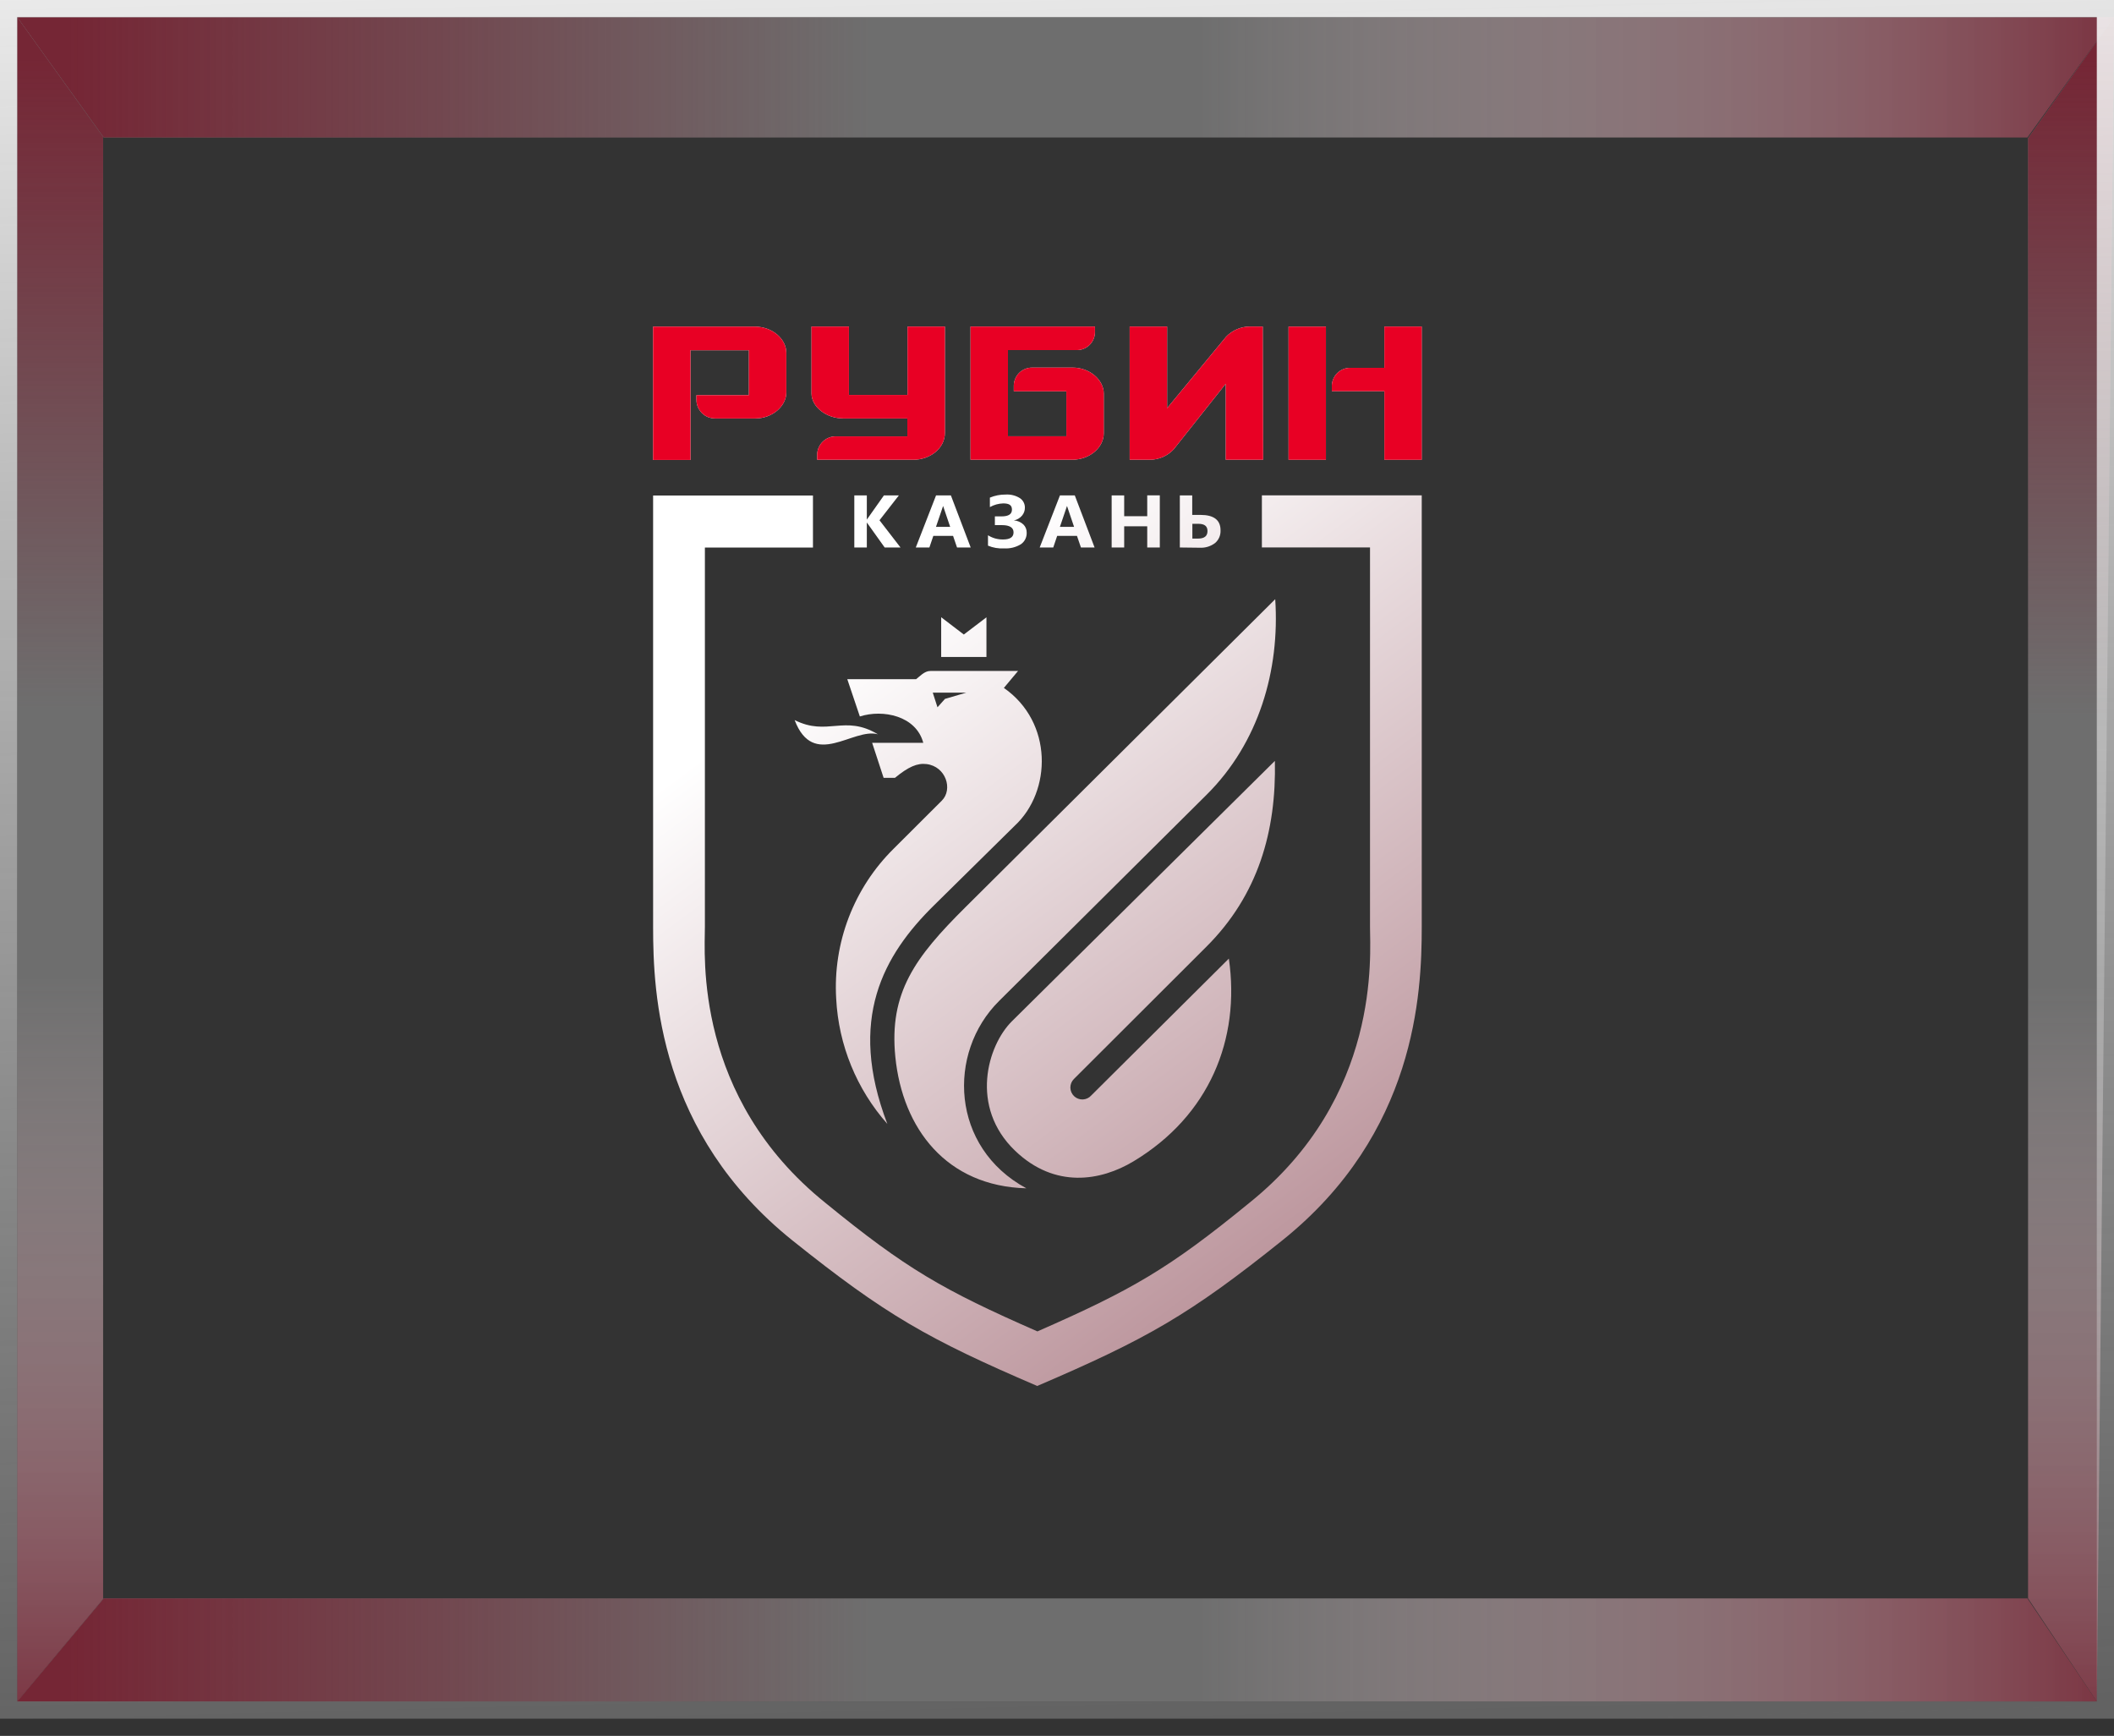
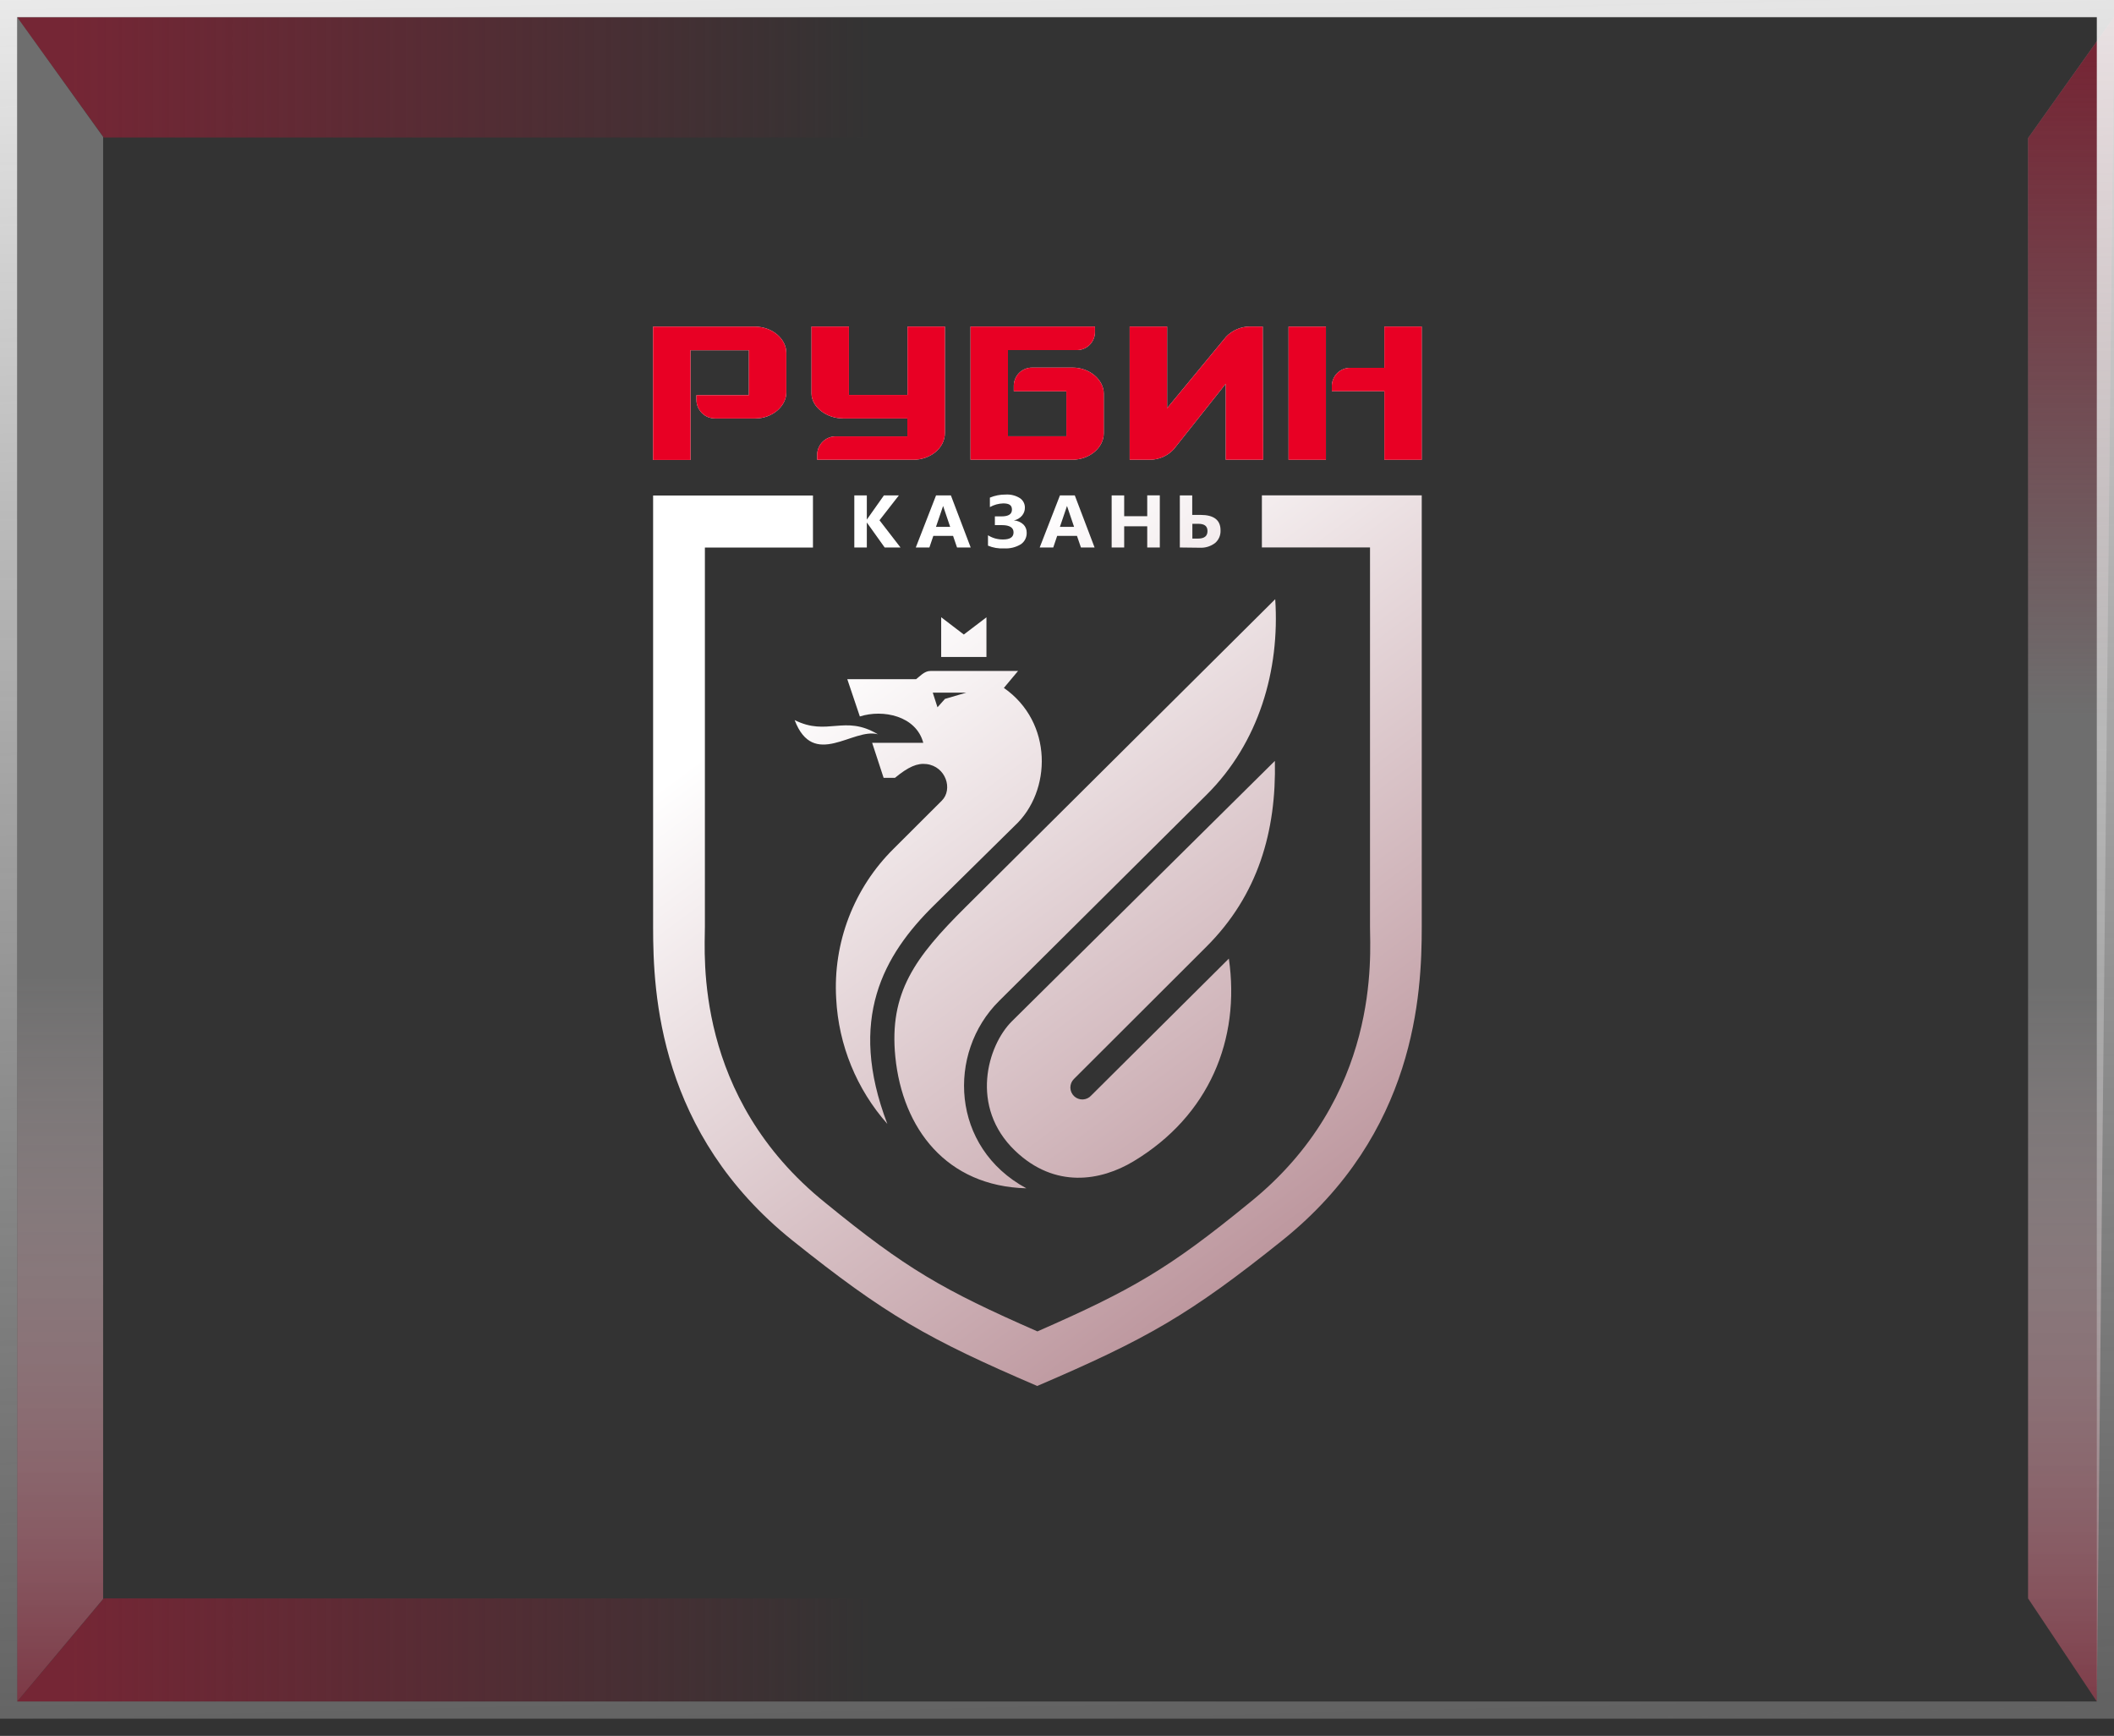
<svg xmlns="http://www.w3.org/2000/svg" width="123" height="101" viewBox="0 0 123 101" fill="none">
  <rect x="0" y="0" width="123" height="101" fill="#333333" stroke="none" />
  <g clip-path="url(#clip0_620_3312)">
    <path fill-rule="evenodd" clip-rule="evenodd" d="M51.079 42.723C49.13 41.558 48.148 42.861 46.235 41.897C47.335 44.784 49.636 42.321 51.079 42.723ZM54.761 38.224V35.913L56.078 36.919L57.395 35.918V38.224H54.761ZM54.272 40.302L54.546 41.153L54.981 40.665L56.218 40.302H54.272ZM51.629 65.394C49.839 63.373 48.789 60.801 48.652 58.102C48.557 56.492 48.807 54.88 49.385 53.375C49.964 51.869 50.856 50.505 52.003 49.374L54.797 46.586C55.456 45.93 55.039 44.594 53.906 44.456C53.372 44.39 52.844 44.619 52.072 45.258H51.412L50.744 43.219H53.719C53.301 41.646 51.368 41.258 50.029 41.687L49.298 39.517H53.304C53.518 39.357 53.782 39.04 54.129 39.04H59.234L58.409 40.026C61.274 42.018 61.203 46.046 59.036 48.049L54.362 52.658C51.396 55.57 49.298 59.3 51.629 65.394ZM59.718 69.141C55.072 69.017 52.515 65.675 52.094 61.496C51.72 57.757 53.246 55.694 56.16 52.798L74.197 34.863C74.472 38.996 73.243 43.222 70.21 46.236L58.126 58.245C55.094 61.256 55.311 66.763 59.718 69.141ZM71.499 55.776L63.493 63.738C63.431 63.808 63.356 63.865 63.272 63.904C63.187 63.944 63.096 63.967 63.003 63.971C62.91 63.975 62.817 63.96 62.73 63.927C62.643 63.895 62.563 63.845 62.495 63.78C62.428 63.716 62.374 63.639 62.336 63.553C62.299 63.468 62.279 63.376 62.278 63.282C62.277 63.189 62.295 63.096 62.33 63.01C62.366 62.924 62.418 62.845 62.484 62.78L70.183 55.093C73.207 52.082 74.265 48.355 74.177 44.272L58.874 59.424C57.458 60.829 56.4 64.402 59.061 66.954C61.382 69.18 64.057 68.711 65.951 67.571C70.353 64.923 72.179 60.477 71.499 55.776Z" fill="url(#paint0_linear_620_3312)" />
    <path fill-rule="evenodd" clip-rule="evenodd" d="M49.394 22.981V19H47.216V22.893C47.216 23.648 48.041 24.347 49.08 24.347H52.792V25.389H48.613C48.337 25.392 48.073 25.501 47.875 25.693C47.676 25.885 47.559 26.146 47.546 26.422V26.75H53.147C54.093 26.75 54.978 26.105 54.978 25.182V19H52.803V22.981H49.394ZM73.471 19H72.714C72.457 19.002 72.203 19.055 71.967 19.157C71.731 19.259 71.518 19.407 71.34 19.592L67.906 23.75V19H65.728V26.75H66.894C67.157 26.75 67.417 26.696 67.658 26.591C67.898 26.486 68.115 26.331 68.293 26.138L71.318 22.328V26.75H73.493L73.471 19ZM62.368 26.75H56.468V19H63.71V19.3C63.715 19.578 63.61 19.845 63.418 20.046C63.227 20.246 62.964 20.362 62.687 20.369H58.646V25.383H62.044V22.766H58.986V22.491C58.981 22.347 59.004 22.204 59.056 22.07C59.107 21.936 59.185 21.814 59.284 21.711C59.384 21.608 59.504 21.526 59.636 21.471C59.768 21.415 59.91 21.387 60.053 21.389H62.415C63.416 21.389 64.221 22.113 64.221 22.898V25.212C64.221 26.02 63.432 26.75 62.368 26.75ZM38 19.003H43.898C44.962 19.003 45.751 19.736 45.751 20.532V22.838C45.751 23.626 44.945 24.347 43.944 24.347H41.599C41.313 24.347 41.04 24.233 40.838 24.03C40.636 23.828 40.522 23.554 40.521 23.267V22.992H43.573V20.38H40.175V26.761H38V19.003ZM77.147 19.003H74.972V26.753H77.147V19.003ZM77.49 22.761H80.548V26.753H82.722V19H80.548V21.402H78.557C78.414 21.401 78.272 21.43 78.14 21.485C78.008 21.541 77.889 21.622 77.789 21.725C77.689 21.828 77.612 21.95 77.56 22.084C77.509 22.218 77.485 22.361 77.49 22.504V22.761Z" fill="url(#paint1_linear_620_3312)" />
    <path fill-rule="evenodd" clip-rule="evenodd" d="M60.361 80.646C53.993 77.913 51.53 76.513 46.114 72.18C38.335 65.948 38 57.809 38 53.953V28.83H47.301V31.86H41.013V53.922C41.013 55.559 40.364 63.826 48.027 69.989C52.721 73.824 54.854 75.053 60.361 77.466C65.86 75.053 68.002 73.824 72.69 69.989C80.361 63.826 79.712 55.559 79.712 53.922V31.852H73.421V28.821H82.722V53.944C82.722 57.801 82.384 65.939 74.609 72.171C69.192 76.513 66.726 77.904 60.361 80.637" fill="url(#paint2_linear_620_3312)" />
    <path d="M63.687 31.855H62.893L62.662 31.18H61.51L61.282 31.855H60.493L61.672 28.824H62.535L63.687 31.855ZM62.494 30.656L62.082 29.439L61.669 30.656H62.494ZM52.395 31.855H51.474L50.435 30.4V31.855H49.707V28.824H50.435V30.232L51.43 28.824H52.299L51.172 30.271L52.395 31.855ZM56.478 31.855H55.684L55.453 31.18H54.304L54.075 31.855H53.284L54.463 28.824H55.326L56.478 31.855ZM55.285 30.656L54.873 29.439L54.458 30.656H55.285ZM57.485 31.745V31.144C57.747 31.309 58.052 31.394 58.362 31.389C58.769 31.389 58.972 31.252 58.972 30.976C58.972 30.701 58.749 30.554 58.301 30.554H57.886V30.045H58.282C58.681 30.045 58.879 29.913 58.879 29.651C58.879 29.389 58.711 29.29 58.37 29.29C58.098 29.298 57.832 29.372 57.595 29.505V28.954C57.885 28.832 58.198 28.771 58.513 28.775C58.803 28.756 59.091 28.829 59.338 28.981C59.429 29.041 59.504 29.123 59.555 29.219C59.606 29.316 59.633 29.423 59.632 29.532C59.635 29.705 59.576 29.872 59.464 30.003C59.343 30.146 59.176 30.244 58.991 30.279C59.196 30.291 59.391 30.374 59.541 30.513C59.605 30.574 59.655 30.648 59.688 30.73C59.722 30.811 59.738 30.899 59.736 30.987C59.742 31.12 59.714 31.252 59.655 31.371C59.596 31.49 59.508 31.592 59.398 31.667C59.105 31.845 58.764 31.929 58.422 31.907C58.099 31.927 57.775 31.872 57.477 31.745H57.485ZM67.482 31.855H66.75V30.621H65.409V31.855H64.68V28.824H65.409V30.034H66.75V28.822H67.482V31.855ZM68.647 31.855V28.824H69.368V29.959H69.846C70.627 29.959 71.015 30.257 71.015 30.852C71.022 30.991 70.998 31.131 70.944 31.259C70.889 31.387 70.806 31.502 70.701 31.593C70.445 31.788 70.129 31.886 69.808 31.869L68.647 31.855ZM69.376 30.477V31.337H69.706C70.074 31.337 70.256 31.191 70.256 30.899C70.256 30.607 70.077 30.477 69.72 30.477H69.376Z" fill="url(#paint3_linear_620_3312)" />
    <path fill-rule="evenodd" clip-rule="evenodd" d="M49.394 22.981V19H47.216V22.893C47.216 23.648 48.041 24.347 49.08 24.347H52.792V25.389H48.613C48.337 25.392 48.073 25.501 47.875 25.693C47.676 25.885 47.559 26.146 47.546 26.422V26.75H53.147C54.093 26.75 54.978 26.105 54.978 25.182V19H52.803V22.981H49.394ZM73.471 19H72.714C72.457 19.002 72.203 19.055 71.967 19.157C71.731 19.259 71.518 19.407 71.34 19.592L67.906 23.75V19H65.728V26.75H66.894C67.157 26.75 67.417 26.696 67.658 26.591C67.898 26.486 68.115 26.331 68.293 26.138L71.318 22.328V26.75H73.493L73.471 19ZM62.368 26.75H56.468V19H63.71V19.3C63.715 19.578 63.61 19.845 63.418 20.046C63.227 20.246 62.964 20.362 62.687 20.369H58.646V25.383H62.044V22.766H58.986V22.491C58.981 22.347 59.004 22.204 59.056 22.07C59.107 21.936 59.185 21.814 59.284 21.711C59.384 21.608 59.504 21.526 59.636 21.471C59.768 21.415 59.91 21.387 60.053 21.389H62.415C63.416 21.389 64.221 22.113 64.221 22.898V25.212C64.221 26.02 63.432 26.75 62.368 26.75ZM38 19.003H43.898C44.962 19.003 45.751 19.736 45.751 20.532V22.838C45.751 23.626 44.945 24.347 43.944 24.347H41.599C41.313 24.347 41.04 24.233 40.838 24.03C40.636 23.828 40.522 23.554 40.521 23.267V22.992H43.573V20.38H40.175V26.761H38V19.003ZM77.147 19.003H74.972V26.753H77.147V19.003ZM77.49 22.761H80.548V26.753H82.722V19H80.548V21.402H78.557C78.414 21.401 78.272 21.43 78.14 21.485C78.008 21.541 77.889 21.622 77.789 21.725C77.689 21.828 77.612 21.95 77.56 22.084C77.509 22.218 77.485 22.361 77.49 22.504V22.761Z" fill="#E80024" />
  </g>
-   <path d="M1 1L6.038 8H117.962L123 1H1Z" fill="url(#paint4_linear_620_3312)" />
  <path d="M1 1L6.038 8H117.962L123 1H1Z" fill="url(#paint5_linear_620_3312)" />
-   <path d="M1 99L6.038 93H117.962L122 99H1Z" fill="url(#paint6_linear_620_3312)" />
  <path d="M1 99L6.038 93H117.962L122 99H1Z" fill="url(#paint7_linear_620_3312)" />
  <path d="M1 1L6 7.965L6 93.035L1 99L1 1Z" fill="url(#paint8_linear_620_3312)" />
-   <path d="M1 1L6 7.965L6 93.035L1 99L1 1Z" fill="url(#paint9_linear_620_3312)" />
  <path d="M123 1L118 8.035L118 93L122 99L123 1Z" fill="url(#paint10_linear_620_3312)" />
  <path d="M123 1L118 8.035L118 93L122 99L123 1Z" fill="url(#paint11_linear_620_3312)" />
  <rect x="0.5" y="0.5" width="122" height="99" stroke="url(#paint12_linear_620_3312)" />
  <defs>
    <linearGradient id="paint0_linear_620_3312" x1="114" y1="101.5" x2="60.357" y2="29.5" gradientUnits="userSpaceOnUse">
      <stop stop-color="#752635" />
      <stop offset="1" stop-color="white" />
    </linearGradient>
    <linearGradient id="paint1_linear_620_3312" x1="114" y1="101.5" x2="60.357" y2="29.5" gradientUnits="userSpaceOnUse">
      <stop stop-color="#752635" />
      <stop offset="1" stop-color="white" />
    </linearGradient>
    <linearGradient id="paint2_linear_620_3312" x1="114" y1="101.5" x2="60.357" y2="29.5" gradientUnits="userSpaceOnUse">
      <stop stop-color="#752635" />
      <stop offset="1" stop-color="white" />
    </linearGradient>
    <linearGradient id="paint3_linear_620_3312" x1="114" y1="101.5" x2="60.357" y2="29.5" gradientUnits="userSpaceOnUse">
      <stop stop-color="#752635" />
      <stop offset="1" stop-color="white" />
    </linearGradient>
    <linearGradient id="paint4_linear_620_3312" x1="69.737" y1="4.5" x2="126.599" y2="4.5" gradientUnits="userSpaceOnUse">
      <stop stop-color="white" stop-opacity="0.29" />
      <stop offset="1" stop-color="#752635" />
    </linearGradient>
    <linearGradient id="paint5_linear_620_3312" x1="50.664" y1="4.5" x2="3.879" y2="4.5" gradientUnits="userSpaceOnUse">
      <stop stop-color="#752635" stop-opacity="0" />
      <stop offset="1" stop-color="#752635" />
    </linearGradient>
    <linearGradient id="paint6_linear_620_3312" x1="69.737" y1="96.5" x2="126.599" y2="96.5" gradientUnits="userSpaceOnUse">
      <stop stop-color="white" stop-opacity="0.29" />
      <stop offset="1" stop-color="#752635" />
    </linearGradient>
    <linearGradient id="paint7_linear_620_3312" x1="50.664" y1="96.5" x2="3.879" y2="96.5" gradientUnits="userSpaceOnUse">
      <stop stop-color="#752635" stop-opacity="0" />
      <stop offset="1" stop-color="#752635" />
    </linearGradient>
    <linearGradient id="paint8_linear_620_3312" x1="3.5" y1="56.779" x2="3.5" y2="102.92" gradientUnits="userSpaceOnUse">
      <stop stop-color="white" stop-opacity="0.29" />
      <stop offset="1" stop-color="#752635" />
    </linearGradient>
    <linearGradient id="paint9_linear_620_3312" x1="3.5" y1="41.301" x2="3.5" y2="3.336" gradientUnits="userSpaceOnUse">
      <stop stop-color="#752635" stop-opacity="0" />
      <stop offset="1" stop-color="#752635" />
    </linearGradient>
    <linearGradient id="paint10_linear_620_3312" x1="120.5" y1="57.342" x2="120.5" y2="103.95" gradientUnits="userSpaceOnUse">
      <stop stop-color="white" stop-opacity="0.29" />
      <stop offset="1" stop-color="#752635" />
    </linearGradient>
    <linearGradient id="paint11_linear_620_3312" x1="120.5" y1="41.708" x2="120.5" y2="3.36" gradientUnits="userSpaceOnUse">
      <stop stop-color="#752635" stop-opacity="0" />
      <stop offset="1" stop-color="#752635" />
    </linearGradient>
    <linearGradient id="paint12_linear_620_3312" x1="64.769" y1="-14.365" x2="69.25" y2="160.722" gradientUnits="userSpaceOnUse">
      <stop stop-color="white" />
      <stop offset="1" stop-color="#999999" stop-opacity="0" />
    </linearGradient>
    <clipPath id="clip0_620_3312">
      <rect width="45" height="62" fill="white" transform="translate(38 19)" />
    </clipPath>
  </defs>
</svg>